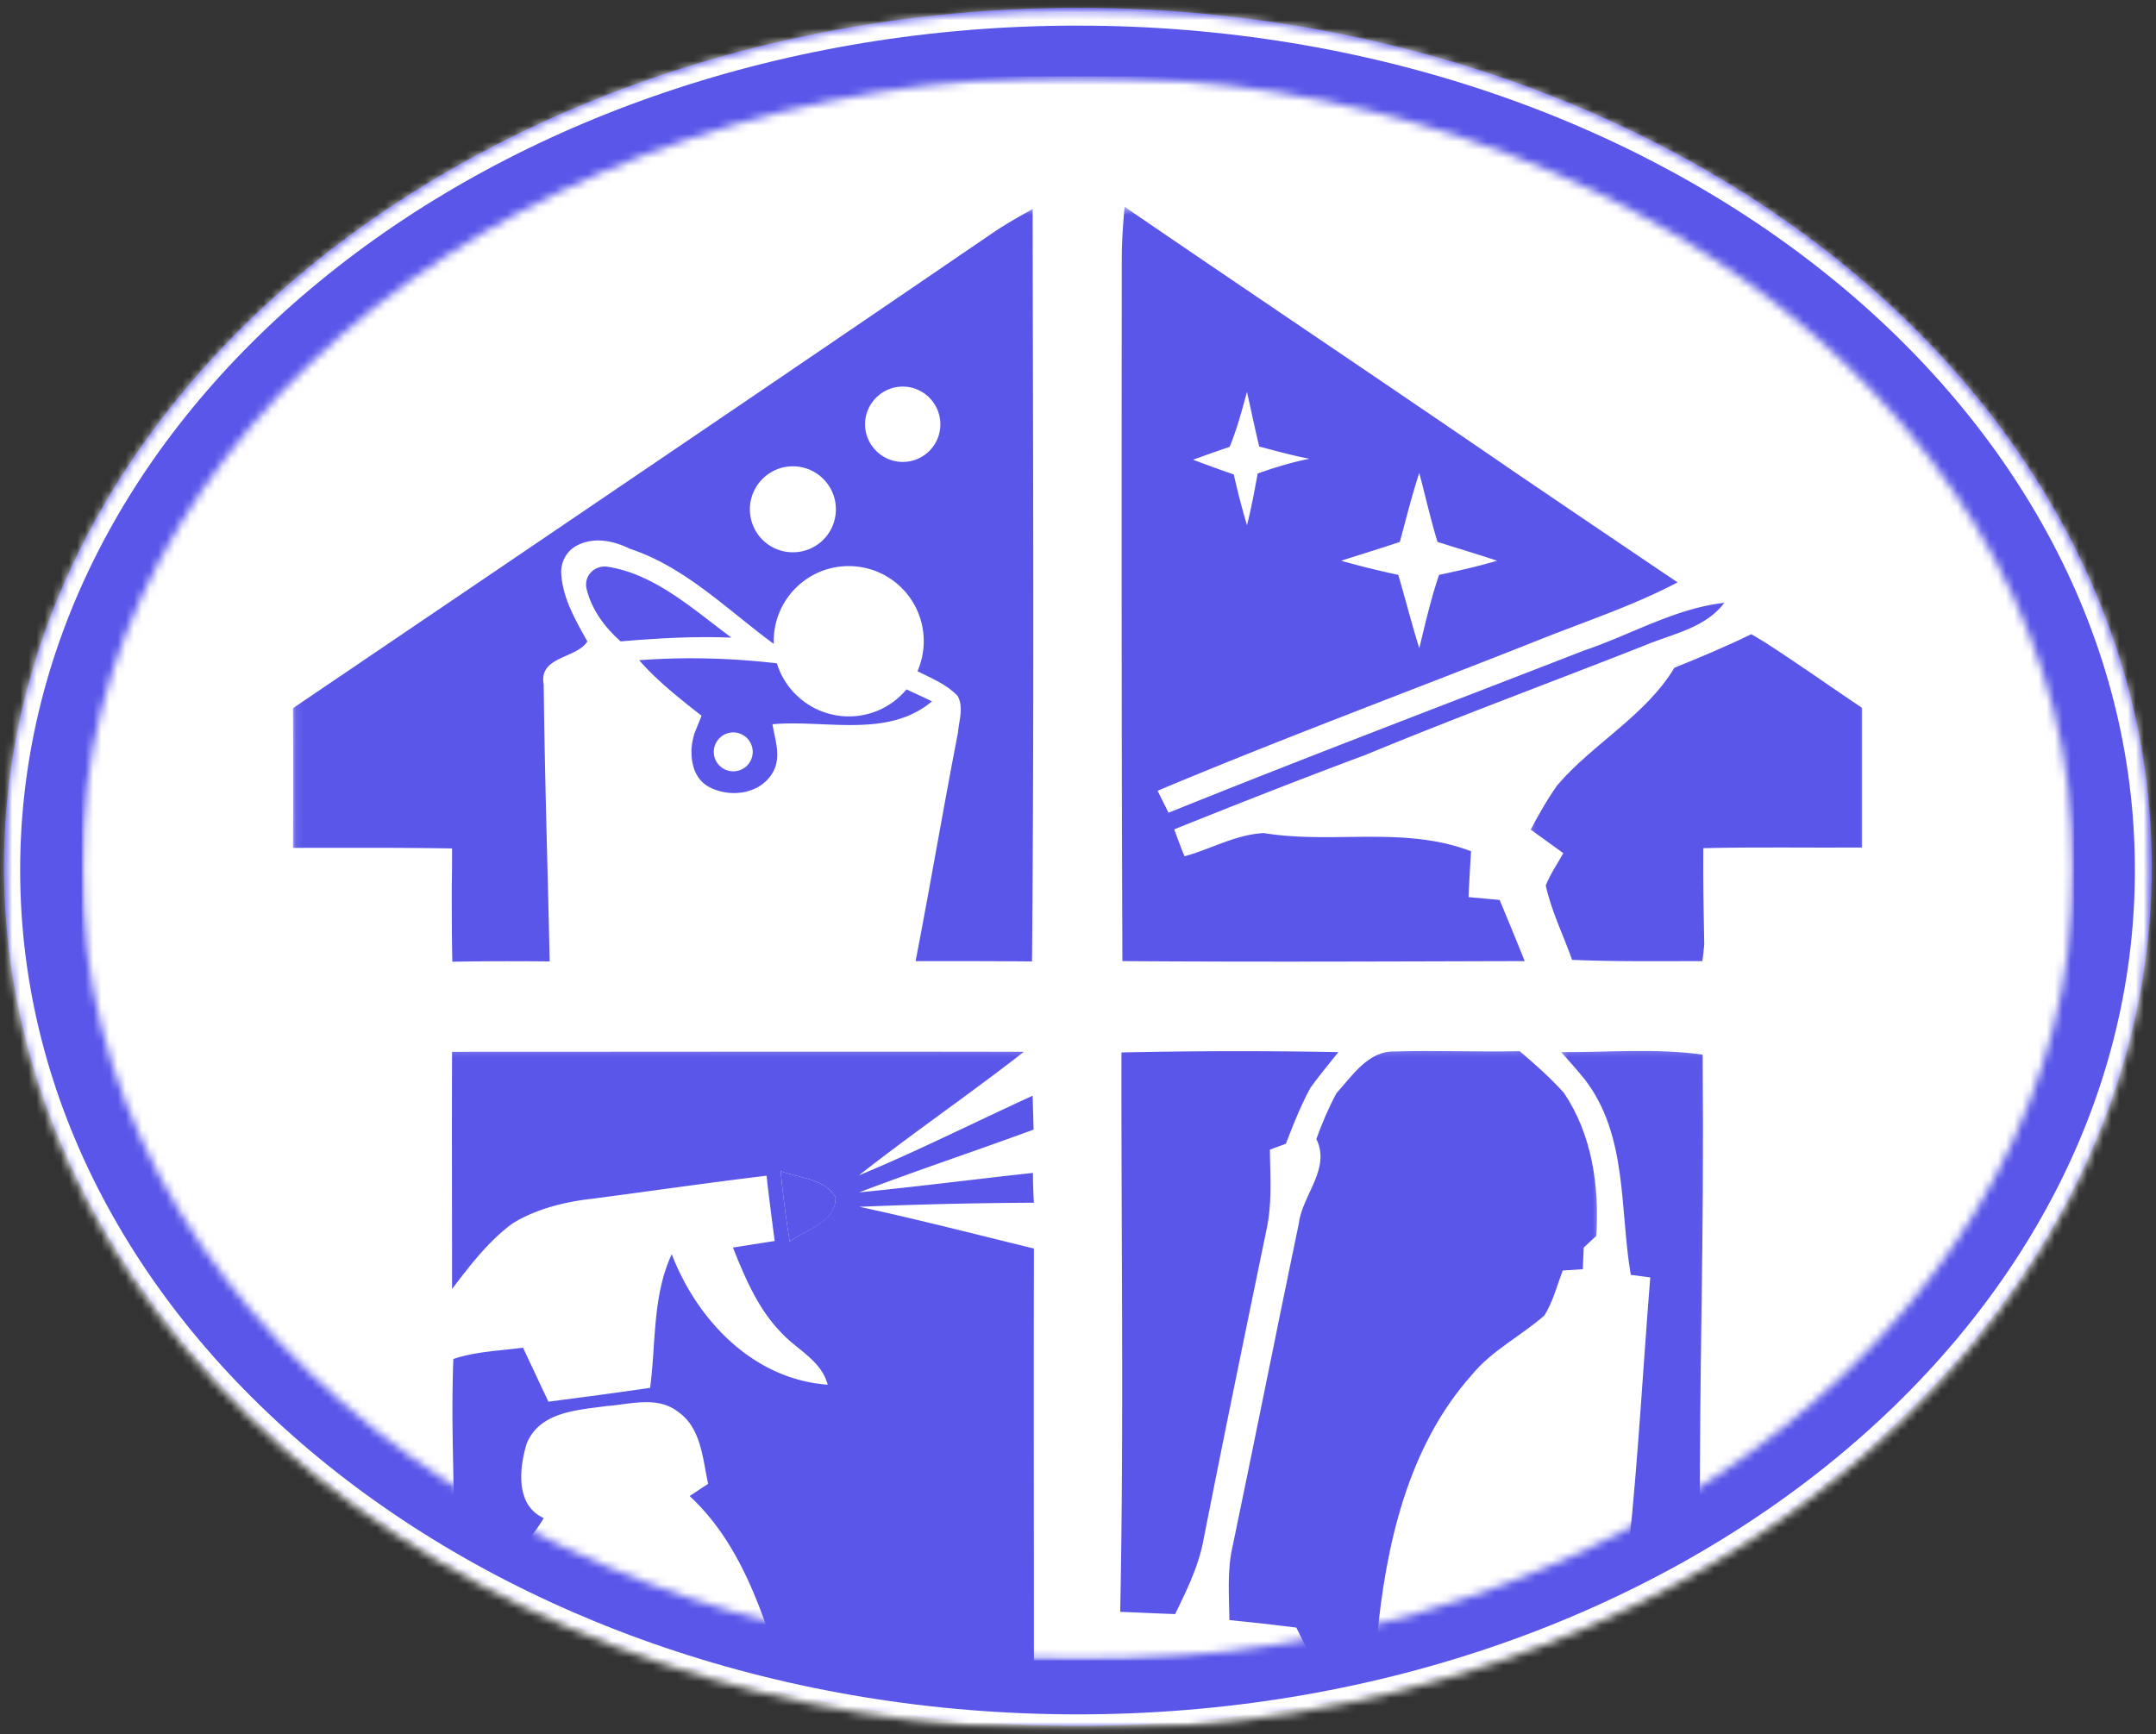
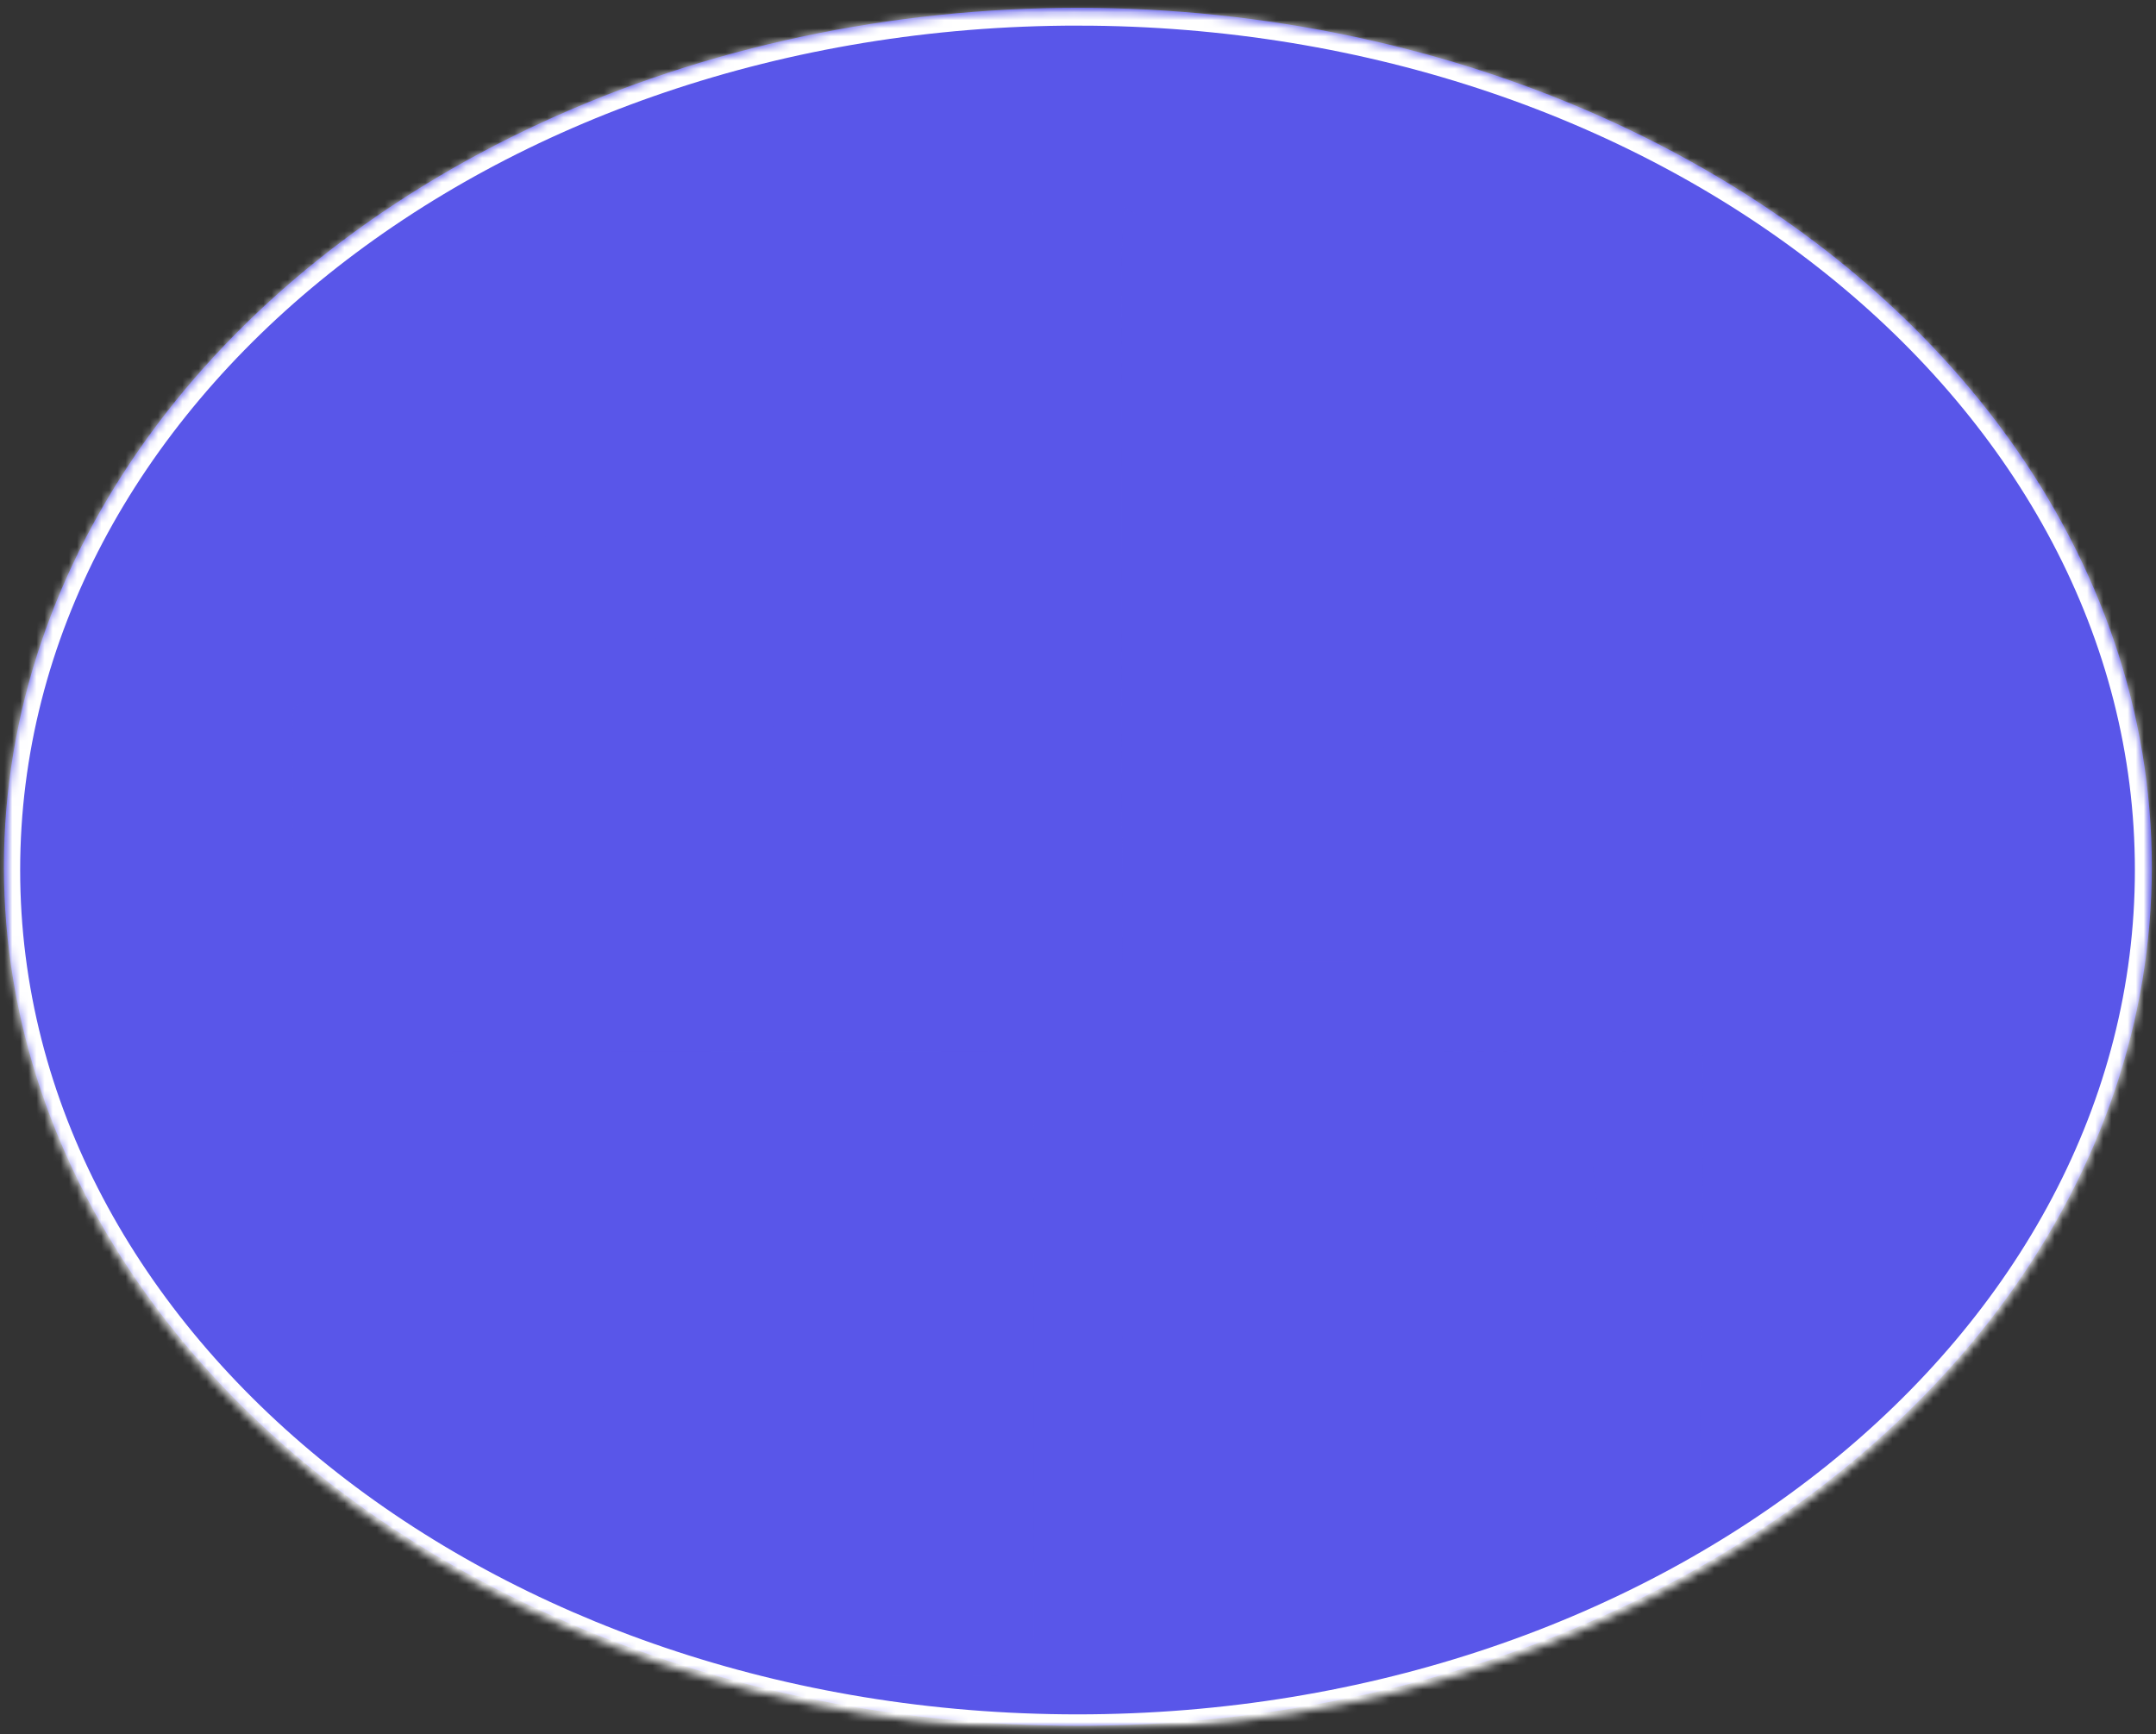
<svg xmlns="http://www.w3.org/2000/svg" width="266" height="214" fill="none" viewBox="0 0 266 214">
  <rect x="0" y="0" width="266" height="214" fill="#333333" stroke="none" />
  <ellipse cx="132.983" cy="106.96" fill="#5956E9" rx="132.5" ry="105.997" />
  <mask id="mask0_228_2037" width="246" height="196" x="10" y="9" maskUnits="userSpaceOnUse" style="mask-type:luminance">
    <path fill="#fff" d="M10.061 9.426h245.854V204.89H10.061V9.426Z" />
  </mask>
  <g mask="url(#mask0_228_2037)">
    <mask id="mask1_228_2037" width="246" height="196" x="10" y="9" maskUnits="userSpaceOnUse" style="mask-type:luminance">
-       <path fill="#fff" d="M132.941 9.426c-67.864 0-122.88 43.755-122.88 97.729s55.016 97.735 122.88 97.735c67.865 0 122.881-43.761 122.881-97.735S200.806 9.426 132.941 9.426Z" />
-     </mask>
+       </mask>
    <g mask="url(#mask1_228_2037)">
      <path fill="#fff" d="M10.061 9.426h245.854V204.89H10.061V9.426Z" />
    </g>
  </g>
  <mask id="mask2_228_2037" width="77" height="95" x="137" y="25" maskUnits="userSpaceOnUse" style="mask-type:luminance">
    <path fill="#fff" d="M137.608 25.52h76v94.354h-76V25.52Z" />
  </mask>
  <g mask="url(#mask2_228_2037)">
    <path fill="#5956E9" d="M138.4 32.025c0-2.172.156-4.338.349-6.505 16.068 10.995 32.255 21.839 48.323 32.87a6912.52 6912.52 0 0 0 19.901 13.474c-5.38 2.828-11.115 4.724-16.766 6.968-15.797 6.277-31.713 12.162-47.39 18.745.348.693 1.005 2.01 1.354 2.709 16.994-6.855 34.151-13.36 51.265-20.016 5.766-1.938 11.188-5.193 17.308-5.885-2.365 3.135-6.433 3.833-9.839 5.265-11.5 4.526-23.036 8.787-34.458 13.51-7.901 2.943-15.761 6.042-23.578 9.178.307.849.927 2.515 1.276 3.328 3.25-.891 6.349-2.708 9.797-2.865 8.479 1.396 17.307-.927 25.552 2.245-.115 1.901-.23 3.755-.308 5.656 1.276.115 2.552.229 3.834.349 1.041 2.516 2.088 5.032 3.093 7.547-16.531.042-33.104.12-49.635 0-.115-28.922-.115-57.765-.078-86.573Zm15.448 16.339c-.62 2.281-1.24 4.568-2.13 6.776-1.506.5-3.016 1.047-4.526 1.588 1.661.62 3.328 1.24 5.031 1.818a92.064 92.064 0 0 0 1.625 6.27c.541-2.13.932-4.254 1.317-6.385 2.094-.74 4.219-1.395 6.391-1.822-2.094-.386-4.146-.97-6.198-1.51-.541-2.246-1.005-4.49-1.51-6.735Zm18.859 18.505c-2.401.813-4.844 1.552-7.239 2.323 2.322.661 4.682 1.24 7.046 1.745.891 3.02 1.662 6.078 2.594 9.057.735-3.057 1.432-6.078 2.438-9.057 2.401-.505 4.802-1.047 7.161-1.745-2.437-.813-4.917-1.547-7.354-2.323-.854-2.823-1.51-5.688-2.245-8.516-.932 2.828-1.63 5.693-2.401 8.516Z" />
  </g>
  <path fill="#5956E9" d="M74.942 69.931c5.843.891 10.645 5.303 15.291 8.75-4.568-.192-9.135.079-13.666.464-1.938-1.703-3.563-3.911-4.183-6.427-.427-1.589.933-3.02 2.558-2.787Z" />
  <mask id="mask3_228_2037" width="43" height="43" x="188" y="77" maskUnits="userSpaceOnUse" style="mask-type:luminance">
    <path fill="#fff" d="M188.275 77.207h41.807v42.667h-41.807V77.208Z" />
  </mask>
  <g mask="url(#mask3_228_2037)">
-     <path fill="#5956E9" d="M206.587 82.395c3.172-1.276 6.386-2.63 9.485-4.14.427.27 1.317.775 1.739 1.046 4.032 2.594 7.938 5.38 11.927 8.052v17.23c-6.541.041-13.046-.079-19.593.078-.037 3.989.041 7.937.119 11.927-.041.5-.156 1.51-.234 2.01-5.344 0-10.724.078-16.068-.156-1.083-3.057-2.557-6-3.25-9.172.542-1.396 1.433-2.672 2.167-3.99-1.354-.968-2.672-1.937-4.026-2.906 1.005-1.896 2.052-3.755 3.292-5.495 4.453-5.187 10.838-8.52 14.442-14.484Z" />
-   </g>
+     </g>
  <path fill="#5956E9" d="M138.363 129.869a674.159 674.159 0 0 1 26.756-.042c-1.162 1.474-2.365 2.907-3.448 4.417-1.198 2.203-2.131 4.568-3.021 6.891-.5.192-1.511.541-1.974.734.036 3.177.271 6.391-.349 9.526-2.672 12.932-5.344 25.901-7.896 38.875-.62 3.135-2.052 6.036-3.448 8.901-2.245-.073-4.531-.193-6.776-.271.464-23.036.115-46.036.156-69.031Z" />
  <mask id="mask4_228_2037" width="48" height="78" x="150" y="129" maskUnits="userSpaceOnUse" style="mask-type:luminance">
    <path fill="#fff" d="M150.942 129.208h46.666v77.312h-46.666v-77.312Z" />
  </mask>
  <g mask="url(#mask4_228_2037)">
    <path fill="#5956E9" d="M164.884 134.9c1.937-2.13 3.911-5.229 7.161-5.151 5.151-.156 10.303.078 15.454-.036 1.895 1.625 3.791 3.291 5.458 5.151 3.484 5.187 4.375 11.536 3.984 17.651-.385.349-1.161 1.047-1.547 1.432-.036.661-.078 1.979-.114 2.672-.62.042-1.86.12-2.479.156-.698 1.859-1.198 3.833-2.245 5.537-2.906 2.557-6.469 4.296-8.943 7.317-7.937 8.87-10.651 21.104-11.734 32.641-1.005.156-2.016.312-3.021.463-.229 1.318-.5 2.594-.734 3.912-1.125-.037-2.245-.078-3.37-.229-.193-.349-.542-1.089-.735-1.433-.698-1.395-1.395-2.791-2.088-4.145-2.75-.349-5.5-.657-8.25-.927-.037-3.099-.307-6.235.427-9.256 2.75-13.203 5.38-26.448 8.13-39.651.427-3.557 3.99-6.771 2.167-10.453.698-1.932 1.51-3.833 2.479-5.651Z" />
  </g>
  <mask id="mask5_228_2037" width="19" height="78" x="192" y="129" maskUnits="userSpaceOnUse" style="mask-type:luminance">
    <path fill="#fff" d="M192.275 129.208h18.667v77.312h-18.667v-77.312Z" />
  </mask>
  <g mask="url(#mask5_228_2037)">
    <path fill="#5956E9" d="M192.608 129.827c5.807.042 11.693-.505 17.464.313.192 25.474-.423 35.727-.35 61.201-1.432.042-1.702 1.94-3.134 1.977.156-.579-1.838.619-1.723 0 1.666-5.302.483.436-3.892-2.548 1.161-11.031 1.739-22.109 2.63-33.141-.62-.078-1.818-.234-2.401-.312-1.391-8.089-.349-17.151-5.651-24.083-.932-1.162-1.938-2.282-2.943-3.407Z" />
  </g>
  <path fill="#5956E9" d="M96.311 144.504c2.287.891 5.422.891 6.776 3.25.078 3.099-3.635 3.948-5.65 5.459a134.463 134.463 0 0 1-1.126-8.709ZM111.837 85.067a9.2 9.2 0 0 1-7.12 3.333 9.297 9.297 0 0 1-8.87-6.547c-5.614-.656-11.343-.812-16.994-.385 2.281 2.593 4.995 4.724 7.703 6.854 0 0-.813 2.01-.89 2.208-.235.813-.386 1.625-.35 2.474.042 1.703.662 3.334 2.245 4.146 2.636 1.354 6.39.813 7.86-1.974.968-1.86.197-3.875-.115-5.807 6.505-.584 14.25 1.776 19.672-2.828-.776-.39-2.323-1.084-3.141-1.474Zm-21.37 10.11a2.392 2.392 0 0 1-2.4-2.402 2.412 2.412 0 0 1 2.4-2.401 2.412 2.412 0 0 1 2.401 2.401 2.392 2.392 0 0 1-2.4 2.401Z" />
  <mask id="mask6_228_2037" width="93" height="95" x="36" y="25" maskUnits="userSpaceOnUse" style="mask-type:luminance">
    <path fill="#fff" d="M36.082 25.52h92.193v94.354H36.082V25.52Z" />
  </mask>
  <g mask="url(#mask6_228_2037)">
    <path fill="#5956E9" d="M127.405 25.79c-1.588.892-3.177 1.782-4.687 2.787a16263.516 16263.516 0 0 1-43.75 29.776C64.718 68.03 50.43 77.713 36.145 87.39c.036 5.734.036 11.5 0 17.234 6.541 0 13.088-.041 19.63.073 0 1.552 0 3.099-.037 4.646 0 3.099 0 6.234.073 9.333 3.99-.078 7.98-.078 12.006-.036-.235-11.386-.62-22.808-.735-34.193-.661-3.484 4.104-3.172 5.38-5.302-1.468-2.635-3.02-5.307-3.213-8.286-.115-1.47.656-2.907 1.974-3.563 1.354-.698 3.484-1.047 6.505.427 6.813 2.245 12.042 7.552 17.734 11.73v-.35c0-5.109 4.141-9.25 9.256-9.25a9.25 9.25 0 0 1 9.25 9.25 9.319 9.319 0 0 1-.771 3.72c1.739.89 3.599 1.624 4.953 3.056.776 1.396.156 3.063.042 4.532-1.823 9.37-3.412 18.817-5.23 28.187 4.761 0 9.563 0 14.365.042.271-30.938.115-61.912.078-92.85ZM97.822 68.15a5.288 5.288 0 0 1-5.302-5.307c0-2.901 2.359-5.302 5.302-5.302 2.906 0 5.307 2.36 5.307 5.302a5.293 5.293 0 0 1-5.307 5.307ZM111.374 57c-2.552 0-4.646-2.095-4.646-4.647 0-2.557 2.094-4.65 4.646-4.65 2.557 0 4.646 2.093 4.646 4.65A4.637 4.637 0 0 1 111.374 57Z" />
  </g>
  <mask id="mask7_228_2037" width="75" height="78" x="54" y="129" maskUnits="userSpaceOnUse" style="mask-type:luminance">
    <path fill="#fff" d="M54.941 129.208h73.334v77.312H54.941v-77.312Z" />
  </mask>
  <g mask="url(#mask7_228_2037)">
    <path fill="#5956E9" d="M127.442 144.734c-7.162.776-14.287 1.703-21.448 2.401 7.125-2.709 14.364-5.11 21.526-7.745-.037-1.391-.078-2.787-.115-4.182-7.125 3.255-14.172 6.817-21.453 9.838 6.661-5.229 13.672-10.031 20.37-15.255-23.505-.042-47.047 0-70.547 0-.037 9.755 0 19.51 0 29.271 2.166-2.865 4.453-5.849 7.354-8.016 1.552-1.005 4.688-2.557 10.031-3.135 7.125-.933 14.25-1.974 21.412-2.828.307 2.708.656 5.38 1.005 8.052-1.703.27-3.443.541-5.151.812 1.474 3.682 3.062 7.474 5.849 10.38 1.974 2.209 5.031 3.485 5.844 6.542-9.172-.656-16.105-7.938-19.24-16.104-2.401 5.146-1.938 10.995-2.672 16.489-4.182.62-8.364 1.167-12.547 1.709-1.047-2.209-2.088-4.453-3.135-6.662-2.865.386-5.844.464-8.594 1.396-.349 9.755.275 15.247-.037 25.008 0-3.255.114 3.25 0 0 2.13 0 5.105 2.092 7.235 2.128.5-6.698.469-1.662 3.953-7.506-3.526-1.588-3.02-6.198-2.094-9.218 1.625-3.912 6.235-4.105 9.839-4.605 2.865-.198 6.193-1.281 8.75.657 2.943 1.974 3.094 5.807 3.792 8.942-.776.506-1.547 1.011-2.282 1.511 6.271 5.807 8.98 14.213 11.459 22.146 10.338-.073 20.677.119 31.015-.073 0-17.542-.041-35.084 0-52.62-7.166-1.745-14.328-3.604-21.531-5.151a581.513 581.513 0 0 1 21.531-.505 58.66 58.66 0 0 1-.119-3.677Zm-30.006 8.479a134.603 134.603 0 0 1-1.125-8.709c2.287.891 5.422.891 6.776 3.25.042 3.099-3.677 3.948-5.65 5.459Z" />
  </g>
  <mask id="mask8_228_2037" width="266" height="213" x="0" y="1" maskUnits="userSpaceOnUse" style="mask-type:luminance">
    <path fill="#fff" d="M.488 1.16h265v211.995h-265V1.161Z" />
  </mask>
  <g mask="url(#mask8_228_2037)">
    <mask id="mask9_228_2037" width="266" height="213" x="0" y="1" maskUnits="userSpaceOnUse" style="mask-type:luminance">
      <path fill="#fff" d="M132.942 1.16C59.791 1.16.488 48.703.488 107.354c0 58.646 59.303 106.193 132.454 106.193 73.151 0 132.453-47.547 132.453-106.193 0-58.65-59.302-106.192-132.453-106.192Z" />
    </mask>
    <g mask="url(#mask9_228_2037)">
      <path stroke="#fff" stroke-width="4" d="M132.942 1.16C59.791 1.16.488 48.703.488 107.354c0 58.646 59.303 106.193 132.454 106.193 73.151 0 132.453-47.547 132.453-106.193 0-58.65-59.302-106.192-132.453-106.192Z" />
    </g>
  </g>
</svg>